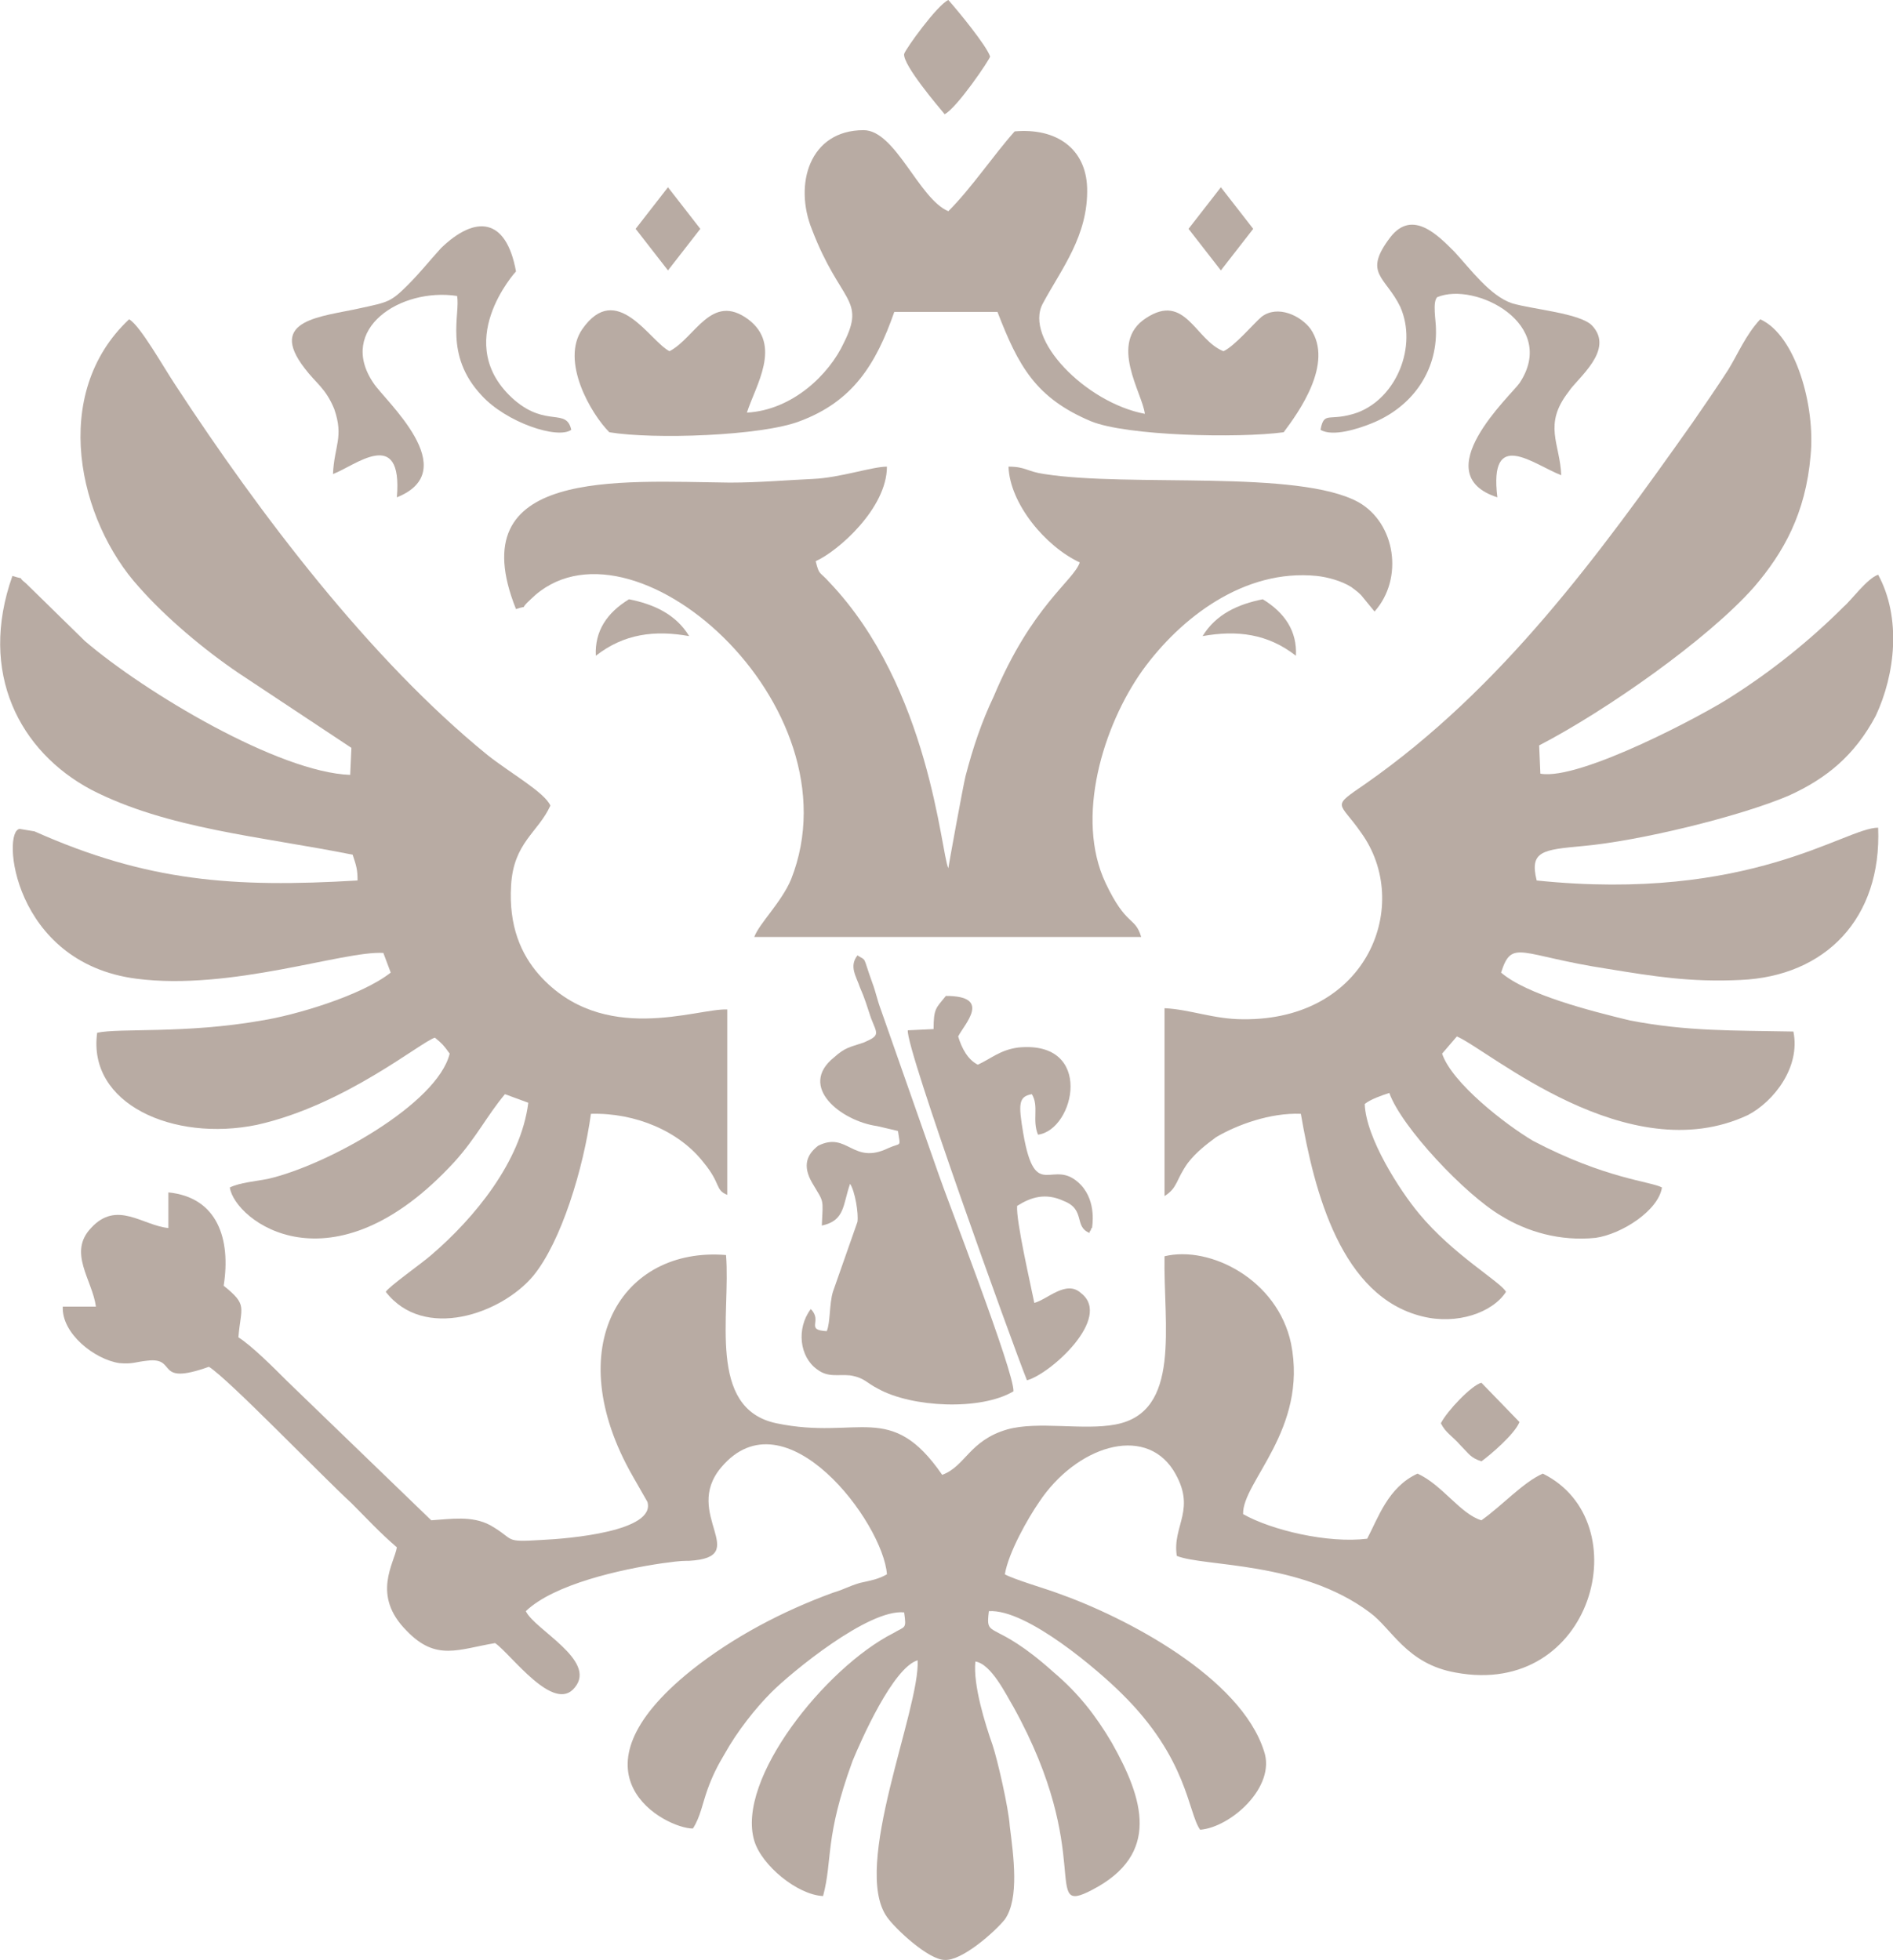
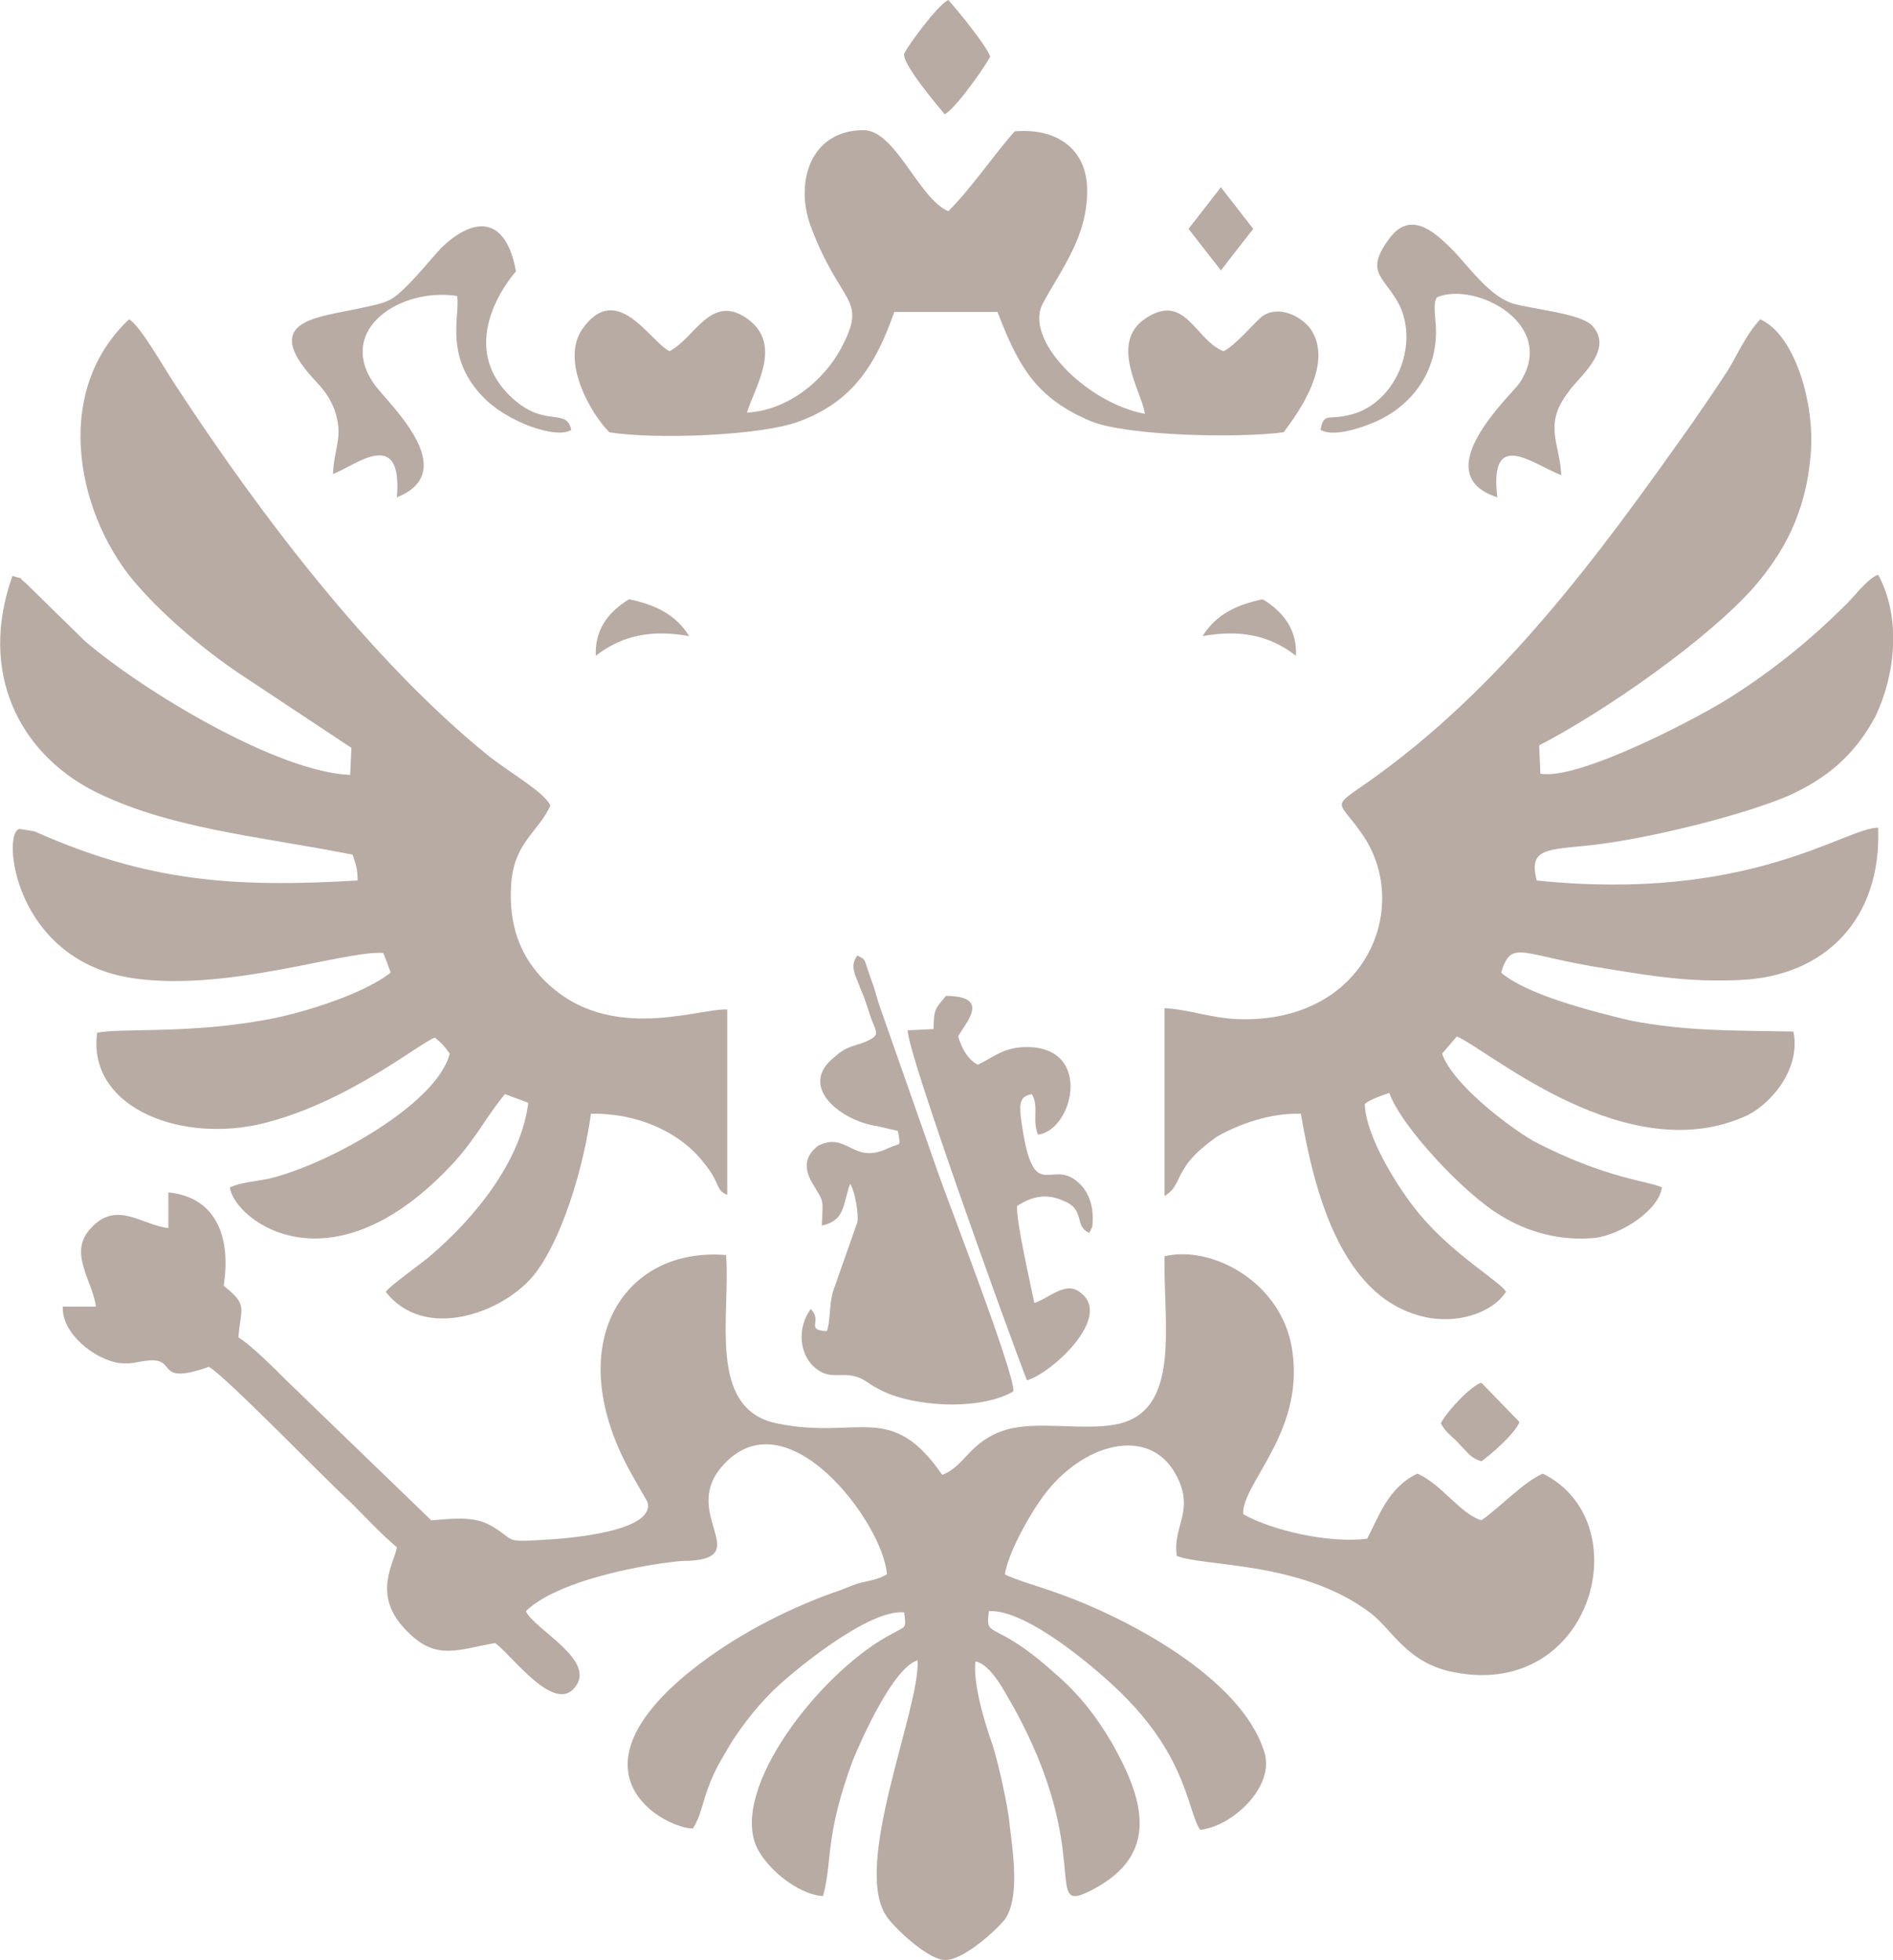
<svg xmlns="http://www.w3.org/2000/svg" xml:space="preserve" width="15.413mm" height="15.961mm" version="1.0" style="shape-rendering:geometricPrecision; text-rendering:geometricPrecision; image-rendering:optimizeQuality; fill-rule:evenodd; clip-rule:evenodd" viewBox="0 0 1541 1596">
  <defs>
    <style type="text/css"> .fil0 {fill:#B8ABA3} </style>
  </defs>
  <g id="Слой_x0020_1">
    <g id="_85644961520">
      <g>
        <path class="fil0" d="M1256 1200c-16,7 -33,26 -50,38 -17,-5 -32,-29 -52,-38 -24,11 -32,36 -41,53 -32,4 -78,-7 -101,-20 -1,-26 53,-69 39,-139 -11,-52 -66,-80 -103,-71 -1,56 14,127 -40,137 -26,5 -63,-3 -88,4 -31,9 -34,30 -53,37 -42,-61 -68,-28 -135,-42 -57,-12 -37,-89 -41,-137 -85,-7 -136,75 -76,180l12 21c7,24 -64,30 -86,31 -32,2 -21,0 -42,-12 -15,-8 -32,-5 -48,-4l-117 -113c-12,-12 -29,-29 -40,-36 2,-25 8,-26 -12,-42 6,-38 -5,-72 -45,-76l0 29c-21,-2 -42,-23 -63,0 -19,20 1,42 4,64l-27 0c-1,22 26,43 46,46 11,1 13,-1 23,-2 25,-3 5,21 50,5 16,10 91,88 116,111 13,13 23,24 37,36 -2,13 -21,39 8,68 24,25 42,15 72,10 13,9 48,58 65,36 18,-22 -33,-47 -40,-62 23,-22 77,-34 111,-39 9,-1 12,-2 22,-2 52,-3 -6,-38 26,-76 52,-62 132,45 135,87 -7,4 -13,5 -22,7 -10,3 -12,5 -22,8 -41,15 -81,36 -115,63 -106,85 -21,129 1,129 6,-9 8,-21 12,-32 4,-11 8,-19 14,-29 10,-18 25,-37 38,-50 16,-16 79,-68 108,-65 2,14 1,11 -9,17 -55,28 -128,119 -113,169 6,20 35,44 56,45 8,-30 1,-47 24,-110 7,-17 33,-76 53,-82 2,40 -54,168 -25,209 7,10 34,35 47,35 14,1 41,-23 49,-33 12,-17 7,-52 4,-76 -1,-15 -10,-54 -14,-66 -6,-17 -16,-49 -14,-68 13,2 25,27 31,37 67,121 22,171 64,149 56,-29 42,-74 16,-120 -13,-22 -27,-40 -47,-57 -50,-45 -56,-26 -53,-50 31,-2 90,49 108,67 54,53 54,97 64,111 25,-2 62,-35 52,-64 -19,-60 -112,-109 -169,-129 -8,-3 -35,-11 -42,-15 3,-18 19,-46 28,-59 30,-45 85,-63 109,-26 20,32 -1,45 3,70 22,9 101,4 157,46 18,13 30,42 70,49 112,21 150,-123 71,-162z" />
        <path class="fil0" d="M286 609l-1 22c-58,-2 -167,-67 -216,-109l-48 -47c-9,-7 2,-2 -11,-6 -28,79 6,143 64,174 62,32 138,38 213,53 3,9 4,12 4,21 -101,6 -171,1 -263,-40l-12 -2c-15,1 -6,109 95,122 77,10 169,-23 201,-21l6 16c-24,19 -79,35 -105,39 -62,11 -116,6 -134,10 -8,58 62,89 130,75 72,-16 134,-68 145,-71 6,5 7,6 12,13 -10,41 -100,91 -148,102 -10,2 -23,3 -31,7 4,27 83,88 183,-21 18,-20 26,-37 41,-55l19 7c-6,48 -44,94 -79,124 -8,7 -35,26 -37,30 31,40 94,18 120,-13 23,-28 41,-88 47,-132 36,-1 72,14 92,40 14,17 9,22 19,26l0 -151c-25,-1 -101,30 -153,-28 -15,-17 -25,-40 -23,-73 2,-35 22,-43 32,-65 -5,-11 -32,-26 -51,-41 -96,-78 -186,-197 -254,-301 -10,-15 -29,-49 -38,-54 -65,61 -41,164 8,218 22,25 53,51 81,70l92 61z" />
        <path class="fil0" d="M948 821l0 153c11,-7 9,-13 19,-27 7,-9 15,-15 23,-21 17,-10 44,-20 69,-19 11,64 33,149 99,165 28,7 57,-3 68,-20 -4,-8 -43,-30 -71,-64 -15,-18 -43,-61 -44,-89 5,-4 14,-7 20,-9 10,28 62,83 91,100 21,13 48,21 77,18 21,-3 51,-22 54,-41 -9,-5 -46,-7 -105,-38 -22,-13 -66,-47 -74,-71l12 -14c26,11 139,110 237,64 21,-11 43,-39 37,-68 -50,-1 -86,0 -133,-9 -33,-8 -84,-21 -105,-39 9,-28 15,-14 87,-3 37,6 67,11 108,9 69,-3 115,-50 112,-124 -27,0 -104,61 -278,43 -6,-24 5,-25 37,-28 46,-4 128,-24 168,-41 31,-14 54,-33 71,-65 16,-34 21,-80 2,-115 -9,3 -22,21 -28,26 -27,27 -58,52 -91,73 -21,14 -124,69 -156,63l-1 -23c54,-28 137,-86 175,-129 24,-28 42,-60 46,-107 4,-40 -12,-98 -41,-111 -12,13 -18,28 -26,41 -9,14 -20,30 -29,43 -77,109 -156,217 -266,294 -29,20 -22,14 -4,40 42,58 6,153 -96,152 -24,0 -43,-8 -64,-9z" />
-         <path class="fil0" d="M594 393c-91,-1 -220,-12 -174,103 12,-4 1,2 12,-8 80,-79 268,86 212,228 -8,19 -26,36 -30,47l315 0c-5,-17 -12,-8 -29,-44 -25,-53 -2,-128 30,-173 31,-43 83,-83 142,-77 9,1 20,4 28,9 4,3 7,5 10,9l9 11c24,-27 17,-72 -13,-89 -49,-27 -186,-12 -256,-23 -14,-2 -15,-6 -29,-6 1,30 30,65 58,78 -5,15 -39,35 -70,109 -10,21 -17,42 -23,65 -2,8 -14,74 -14,75 -6,-12 -15,-147 -97,-233 -8,-9 -8,-5 -11,-17 18,-8 58,-43 58,-77 -12,0 -38,9 -60,10 -22,1 -44,3 -68,3z" />
        <path class="fil0" d="M608 336c7,-22 29,-55 1,-76 -30,-22 -43,15 -64,26 -16,-8 -43,-58 -71,-18 -18,26 7,69 22,84 36,6 124,3 155,-9 43,-16 62,-46 77,-89l84 0c17,44 31,70 76,89 29,12 120,14 157,9 12,-16 41,-56 22,-84 -8,-11 -27,-20 -40,-10 -6,5 -22,24 -31,28 -23,-9 -31,-48 -63,-27 -31,20 -3,61 -1,78 -48,-9 -99,-61 -83,-90 15,-28 37,-55 36,-94 -1,-32 -25,-49 -59,-46 -17,19 -35,46 -54,65 -24,-10 -43,-66 -69,-66 -44,0 -57,44 -42,81 23,60 44,56 26,92 -12,26 -42,55 -79,57z" />
        <path class="fil0" d="M731 921c2,14 3,9 -8,14 -29,14 -33,-14 -57,-2 -9,7 -13,16 -5,30 10,17 9,12 8,35 19,-4 17,-17 23,-34 4,6 7,24 6,31l-20 57c-3,10 -2,25 -5,32 -18,-1 -3,-8 -13,-18 -12,16 -9,39 5,49 9,7 17,4 27,5 12,2 13,6 23,11 27,15 83,18 110,2 1,-15 -55,-159 -61,-177l-47 -134c-3,-8 -4,-14 -7,-22 -8,-22 -4,-17 -12,-22 -7,9 -1,17 2,26 4,9 6,16 9,25 5,13 8,14 -6,20 -12,4 -15,4 -24,12 -30,24 6,52 35,56l17 4z" />
        <path class="fil0" d="M760 838l-21 1c-2,14 85,255 97,285 19,-5 70,-51 44,-71 -12,-11 -27,5 -38,8 -3,-15 -15,-67 -14,-79 11,-7 23,-11 38,-4 18,7 8,21 21,26 0,0 0,-2 1,-2 0,0 0,-2 1,-2 0,-1 4,-21 -9,-35 -23,-24 -37,16 -47,-42 -4,-24 -4,-30 7,-32 6,10 0,21 5,33 30,-4 46,-77 -16,-71 -15,2 -22,9 -33,14 -8,-4 -13,-13 -16,-23 5,-10 28,-33 -10,-33 -8,10 -10,10 -10,27z" />
        <path class="fil0" d="M1075 350c10,6 31,-1 41,-5 33,-13 54,-42 53,-77 0,-7 -3,-22 1,-26 31,-13 99,22 67,70 -7,10 -77,74 -18,93 -7,-57 29,-27 52,-18 -1,-26 -15,-41 6,-68 7,-11 38,-34 19,-54 -10,-10 -48,-13 -65,-18 -18,-6 -34,-28 -47,-42 -13,-13 -34,-35 -52,-12 -23,30 -4,32 8,57 14,32 -3,74 -35,86 -23,8 -27,-2 -30,14z" />
        <path class="fil0" d="M271 386c17,-6 57,-40 52,19 55,-22 -10,-79 -19,-93 -30,-44 22,-78 68,-71 3,14 -11,48 20,81 20,22 62,36 73,28 -4,-18 -20,-2 -46,-24 -53,-46 1,-105 1,-105 -8,-44 -33,-46 -61,-19 -10,11 -17,20 -27,30 -14,14 -16,14 -39,19 -31,7 -76,9 -45,49 9,12 17,16 24,33 8,23 0,30 -1,53z" />
        <path class="fil0" d="M769 93c10,-5 37,-45 37,-47 -3,-9 -26,-37 -34,-46 -9,4 -35,40 -36,44 -1,9 28,43 33,49z" />
        <path class="fil0" d="M1173 1159c4,8 9,10 16,18 7,7 8,10 17,13 7,-5 27,-22 31,-32l-31 -32c-8,2 -28,23 -33,33z" />
      </g>
-       <rect class="fil0" transform="matrix(0.042 -0.054 0.042 0.054 517.408 186.35)" width="627" height="627" />
      <rect class="fil0" transform="matrix(0.042 -0.054 0.042 0.054 967.551 186.35)" width="627" height="627" />
      <path class="fil0" d="M512 488c20,4 38,12 49,30 -28,-5 -53,-2 -76,16 -1,-20 9,-35 27,-46z" />
      <path class="fil0" d="M1028 488c-20,4 -38,12 -49,30 28,-5 53,-2 76,16 1,-20 -9,-35 -27,-46z" />
    </g>
  </g>
</svg>